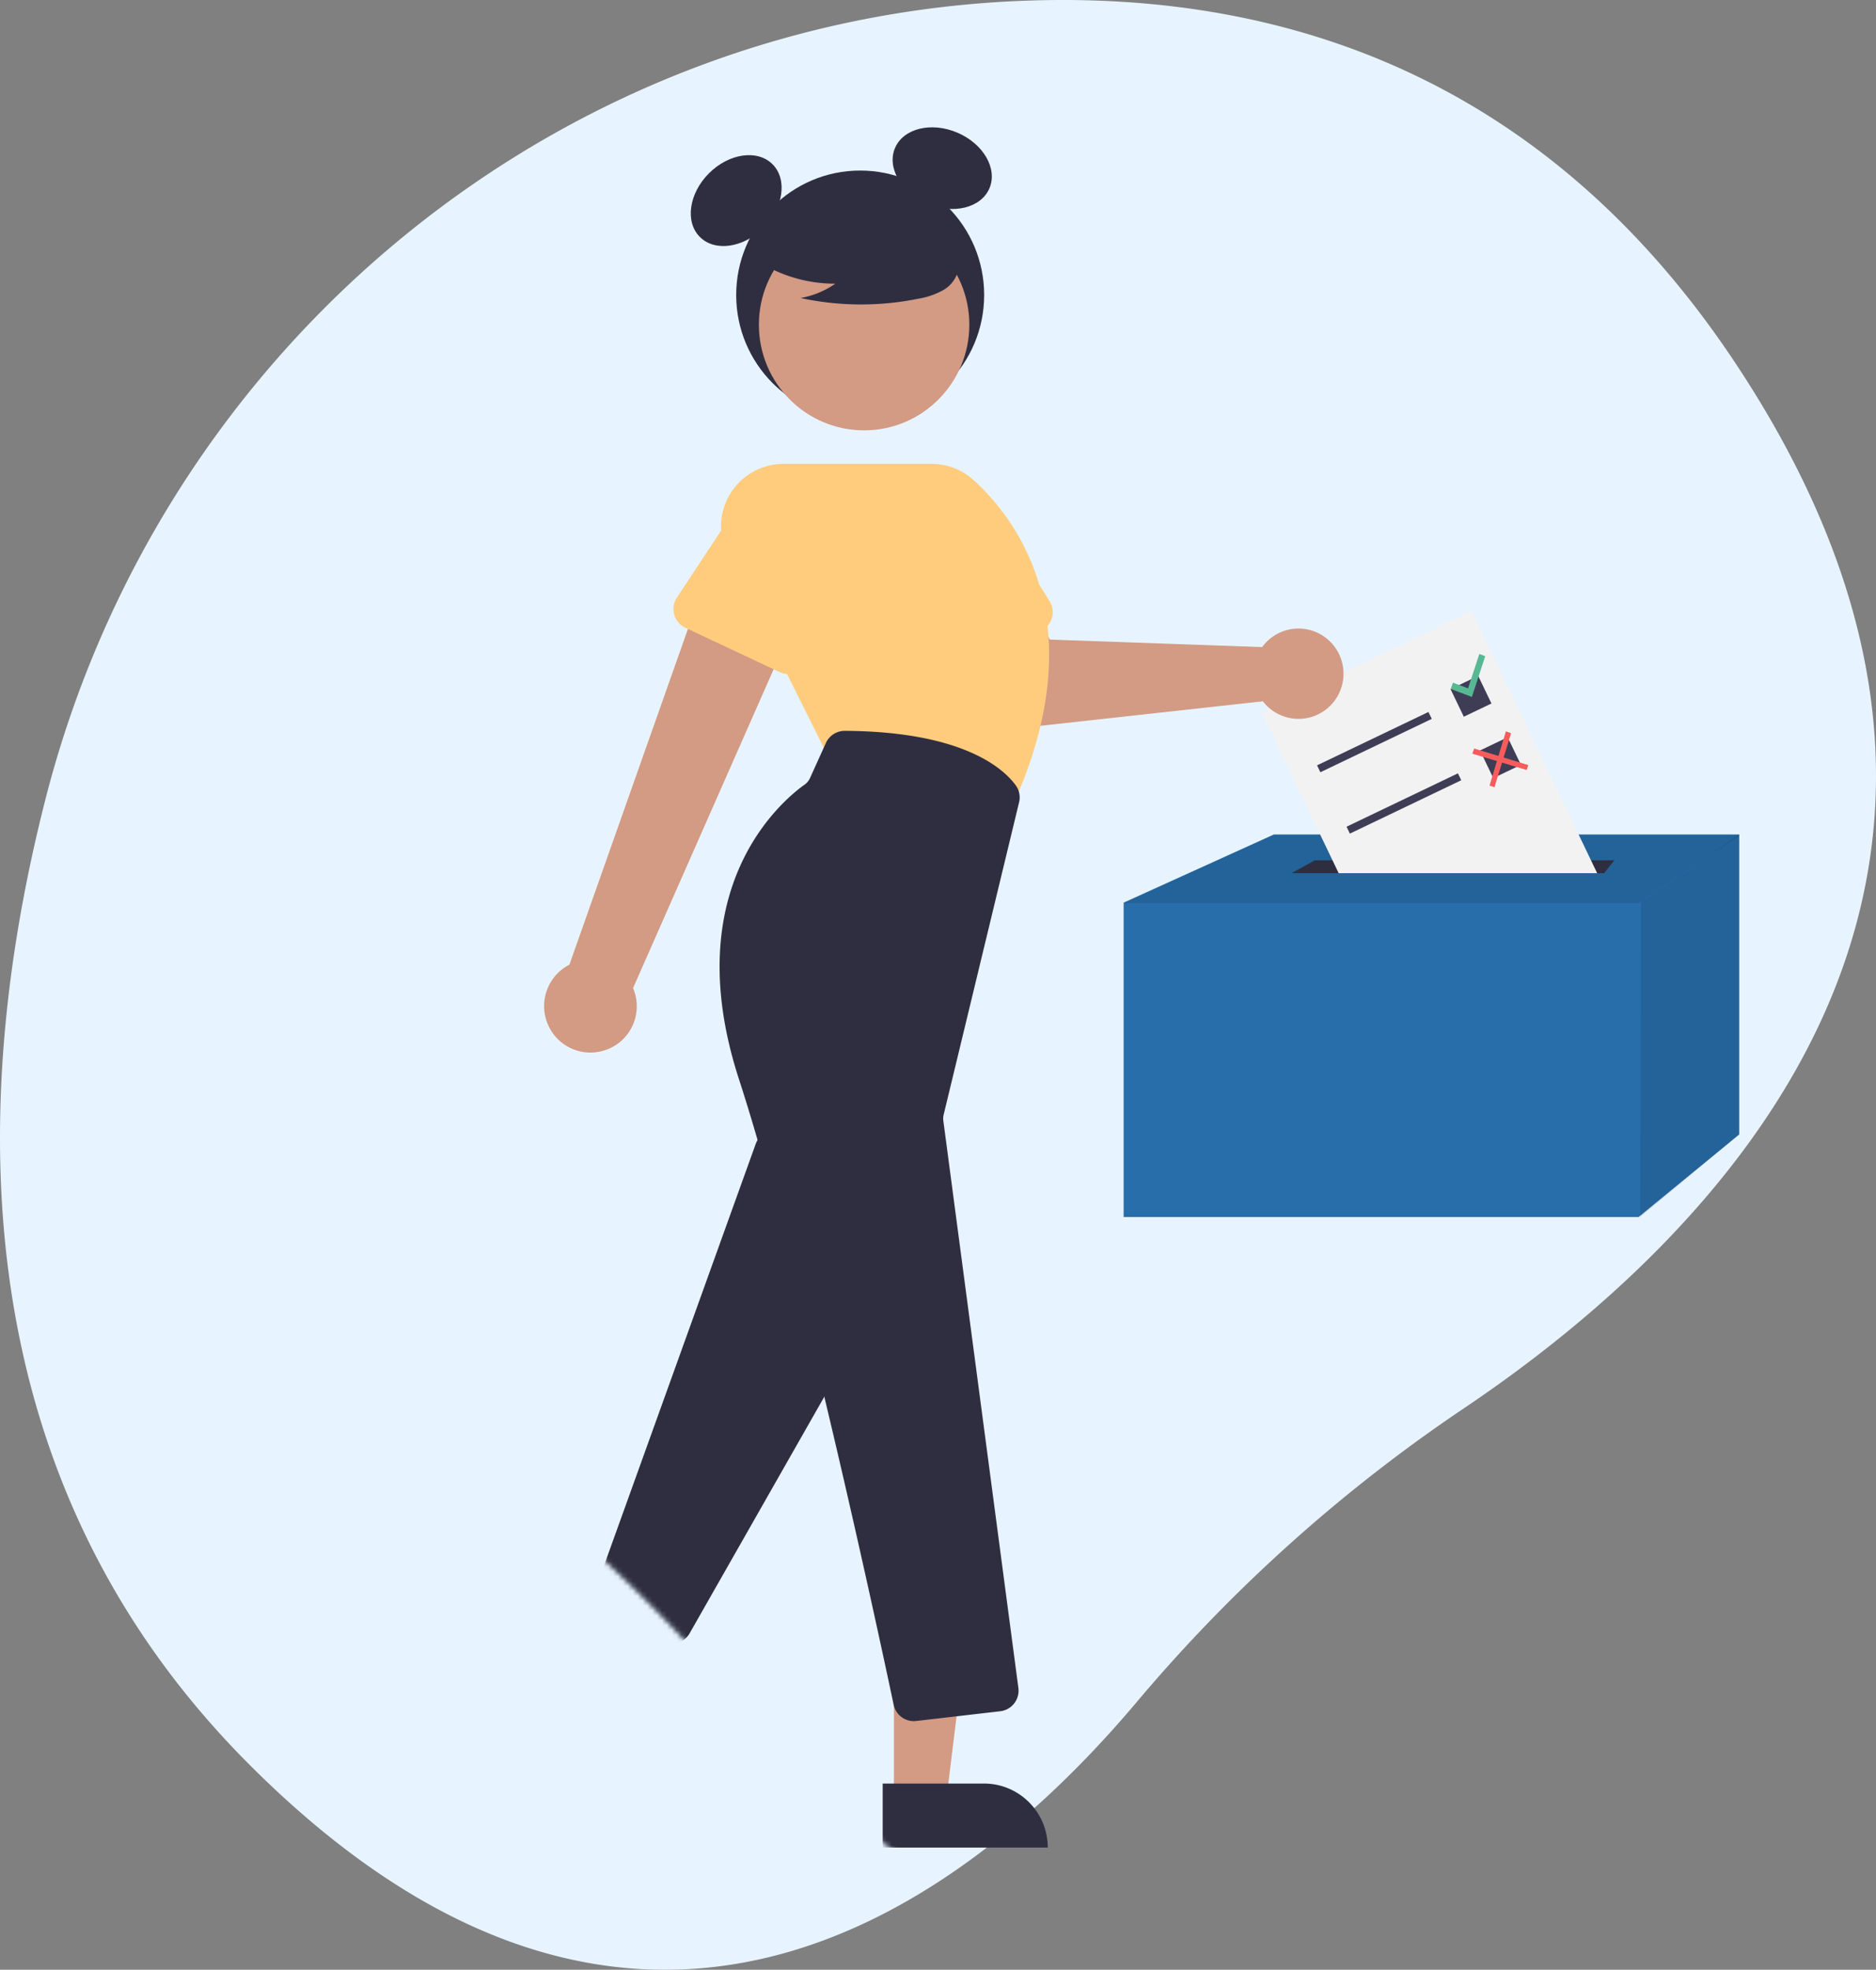
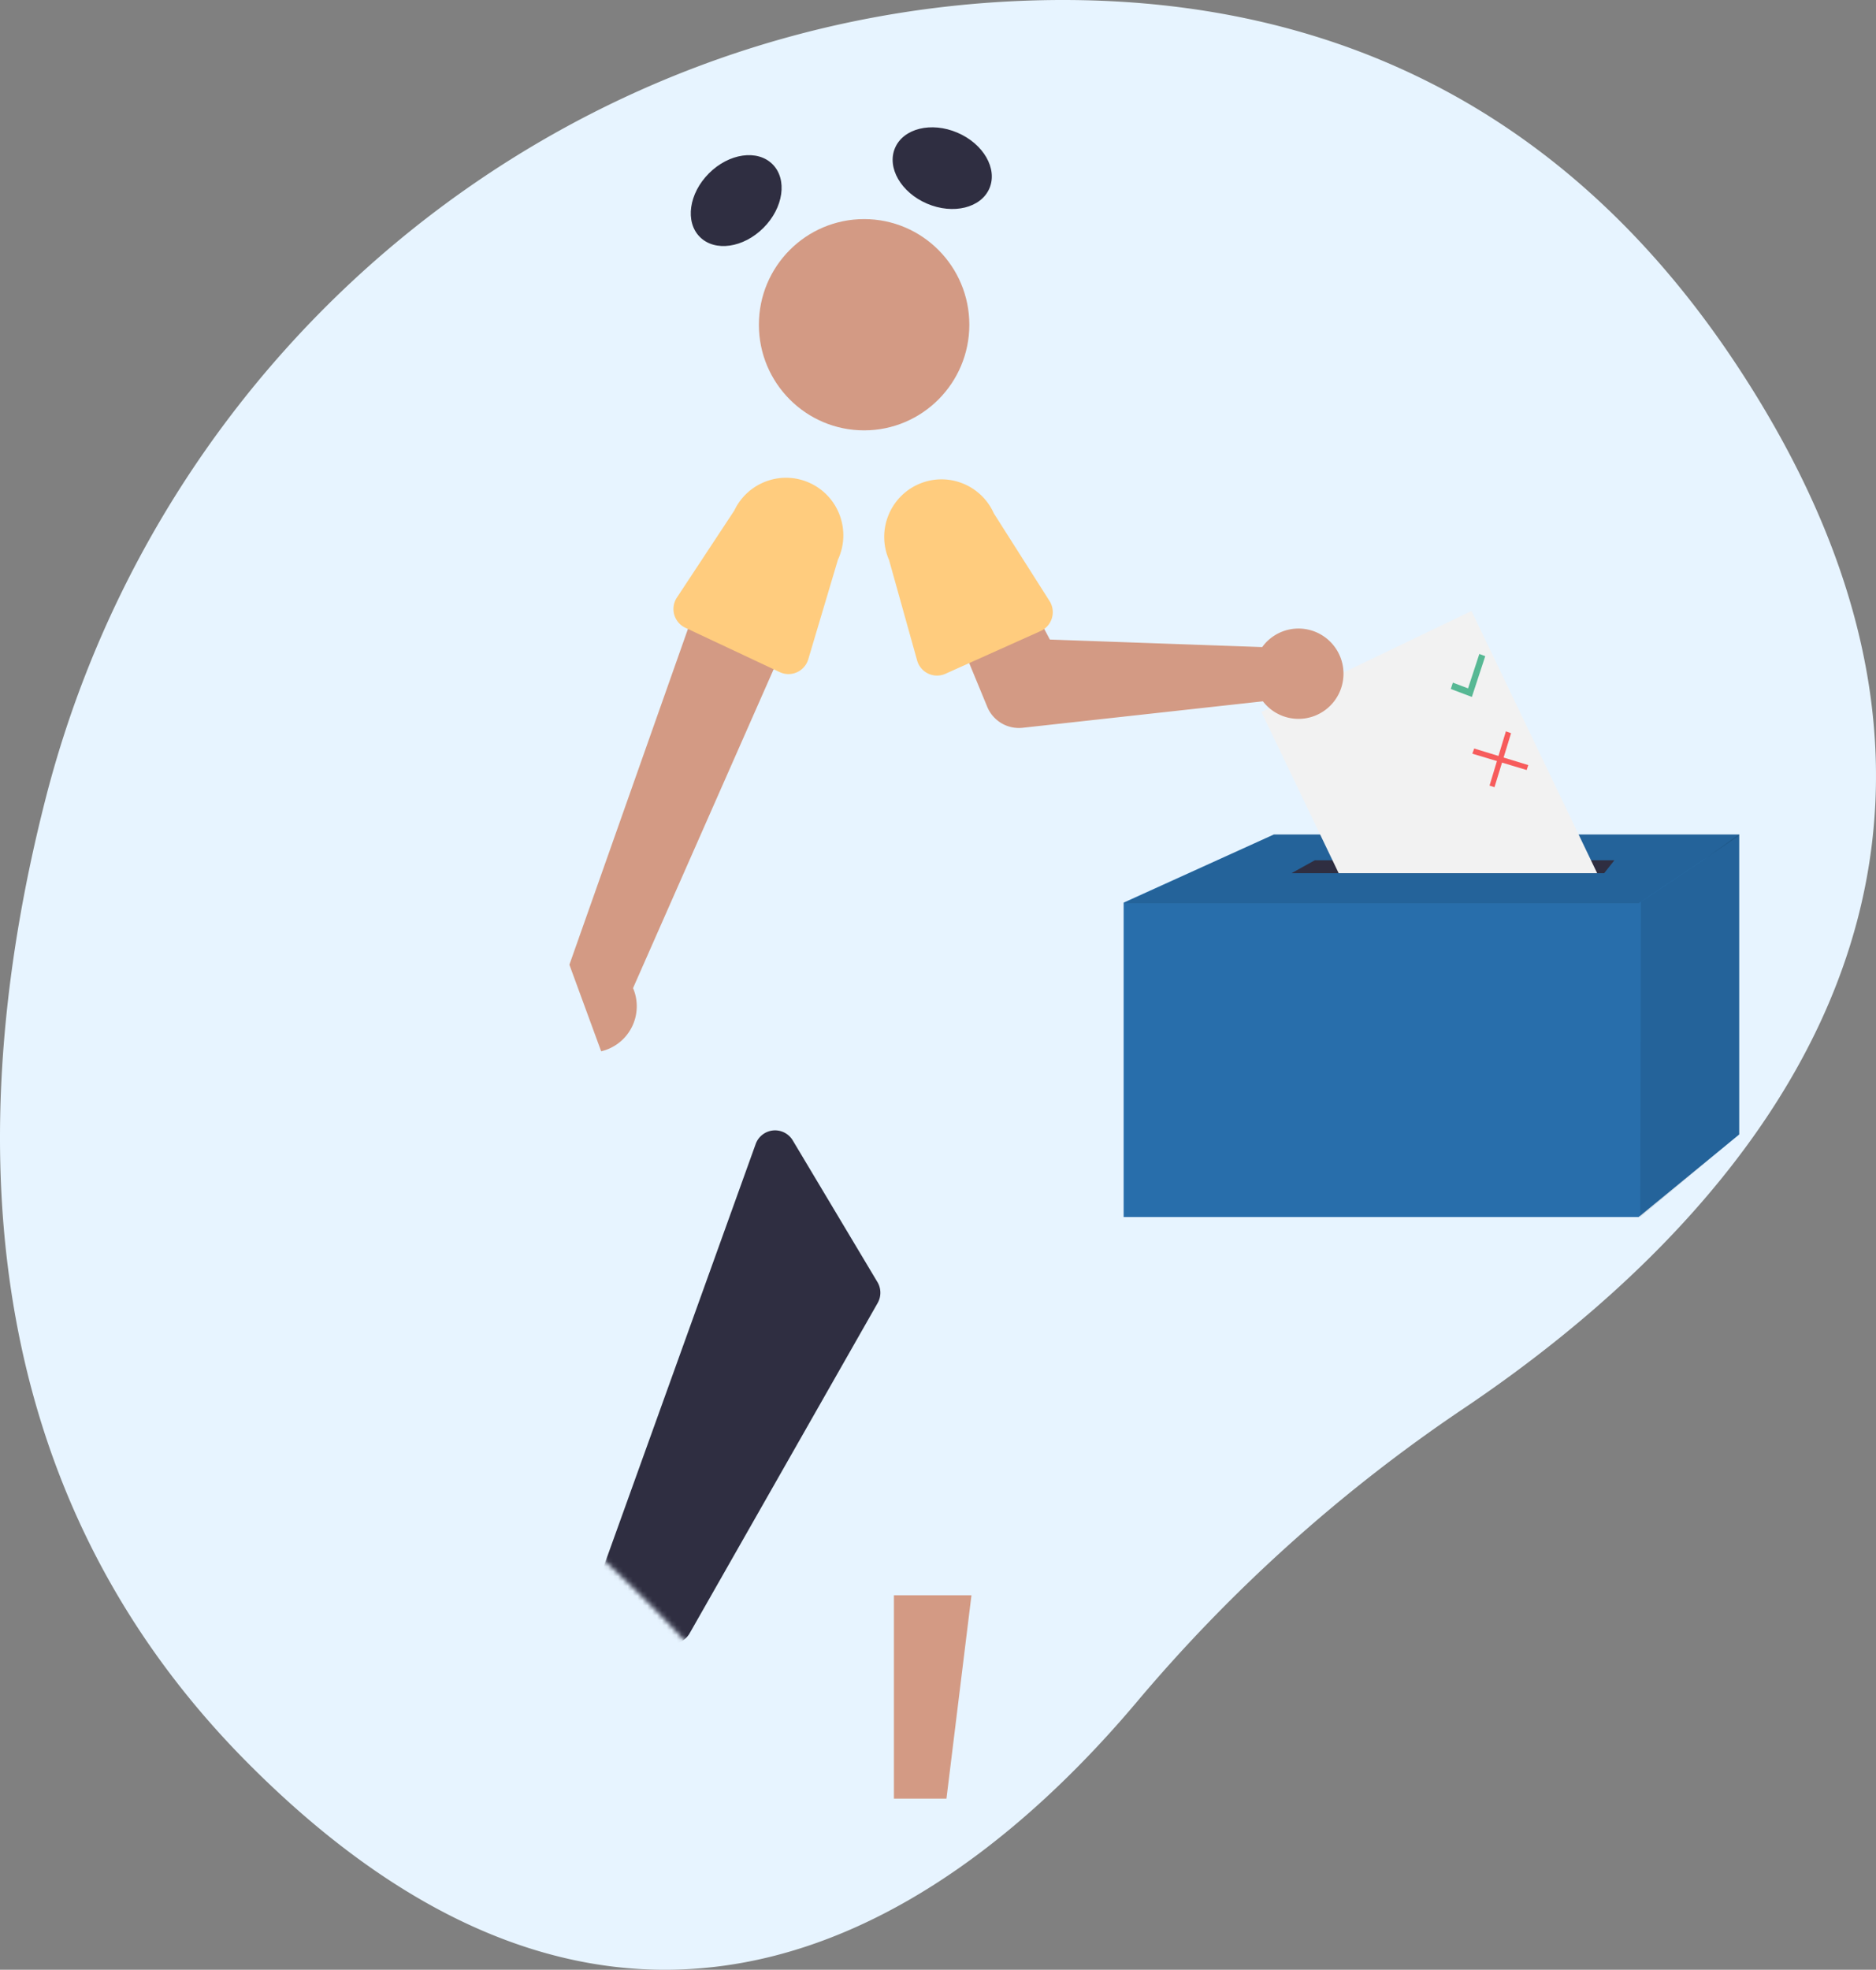
<svg xmlns="http://www.w3.org/2000/svg" xmlns:xlink="http://www.w3.org/1999/xlink" width="384" height="403">
  <rect width="100%" height="100%" fill="#808080" stroke="none" />
  <defs>
    <path d="M374.75 163.723C350.96 70.257 268.76 2.788 172.272.083c-51.01-1.431-104.687 15.472-143.767 74.62-69.86 105.736 4.293 178.802 55.99 213.522a323.39 323.39 0 0166.864 60.044c34.92 41.402 102.1 92.85 182.106 12.24 57.989-58.428 57.131-134.53 41.285-196.786z" id="a" />
  </defs>
  <g fill="none" fill-rule="evenodd">
    <mask id="b" fill="#fff">
      <use xlink:href="#a" />
    </mask>
    <use fill="#E7F4FF" fill-rule="nonzero" transform="matrix(-1 0 0 1 384 0)" xlink:href="#a" />
    <g mask="url(#b)" fill-rule="nonzero">
      <path fill="#286EAB" d="M356 170.73v61.37L335.398 249H230v-64.335l30.753-13.935z" />
      <path fill="#000" opacity=".1" d="M356 170.73v.249l-7.396 4.964-13.206 8.858H230l30.753-14.07z" />
      <path fill="#000" opacity=".1" d="M356 170.73v61.37L335.734 249l.147-64.483 12.844-8.625 7.158-5.162z" />
      <path fill="#2F2E41" d="M328.364 178.645h-64l4.762-2.638h61.322zM314.447 169.568s.093 1.022.278 1.115c.185.093 1.576 2.415 0 2.88-1.576.464-2.503.278-2.874.464s-6.861.557-6.954-.465c-.093-1.021 3.152-1.207 3.152-1.207s2.967-1.951 3.43-2.973c.464-1.022 2.968.186 2.968.186z" />
      <path fill="#F2F2F2" d="M326.923 178.645L301.203 125l-43.007 20.656 15.817 32.99z" />
-       <path fill="#3F3D56" d="M269.59 156.583l22.799-10.919.679 1.412-22.798 10.92zM275.627 169.138l22.798-10.92.68 1.413-22.799 10.919zM296.911 140.988l5.66-2.71 2.717 5.649-5.66 2.71zM302.947 153.542l5.66-2.71 2.717 5.649-5.66 2.71z" />
      <path fill="#57B894" d="M302.804 133.794l-2.306 7.041-3.108-1.172-.425 1.298 4.314 1.628 2.735-8.338z" />
      <path fill="#F75C5C" d="M304.895 160.724l1.009.333 3.397-11.047-1.059-.386z" />
      <path fill="#F75C5C" d="M312.492 157.539l.333-1.007-11.068-3.39-.386 1.056z" />
    </g>
    <g mask="url(#b)" fill-rule="nonzero">
      <g transform="translate(107.978 23.013)">
        <path d="M151.324 108.263a9.249 9.249 0 00-.94 1.112l-43.462-1.54-4.97-9.354-15.05 5.682 7.195 17.422a7.012 7.012 0 007.246 4.301l49.182-5.418a9.19 9.19 0 009.974 3.191 9.233 9.233 0 006.503-8.231 9.243 9.243 0 00-5.374-9.015 9.185 9.185 0 00-10.304 1.855v-.005z" fill="#D39A84" />
-         <ellipse fill="#2F2E41" cx="68.092" cy="37.345" rx="25.378" ry="25.463" />
        <ellipse fill="#2F2E41" transform="rotate(-45 42.714 18.028)" cx="42.714" cy="18.028" rx="10.519" ry="7.889" />
        <ellipse fill="#2F2E41" transform="rotate(-66.87 84.886 11.39)" cx="84.886" cy="11.391" rx="7.898" ry="10.507" />
        <path d="M105.016 106.1l-19.475 8.738a4.211 4.211 0 01-3.517-.032 4.234 4.234 0 01-2.274-2.693l-5.743-20.547c-2.6-5.937.076-12.864 5.982-15.494 5.907-2.63 12.821.03 15.463 5.947l11.401 17.934a4.25 4.25 0 01.484 3.495 4.234 4.234 0 01-2.321 2.652z" fill="#FFCC7E" />
-         <path d="M15.073 192.073a9.426 9.426 0 006.272-4.936 9.481 9.481 0 00.256-7.993l34.728-78.724-19.866-5.02-27.89 78.96c-4.277 2.186-6.249 7.235-4.59 11.753 1.657 4.52 6.422 7.08 11.09 5.96zM5.606 334.767l10.102 3.69 18.995-37.34-14.91-5.446z" fill="#D39A84" />
+         <path d="M15.073 192.073a9.426 9.426 0 006.272-4.936 9.481 9.481 0 00.256-7.993l34.728-78.724-19.866-5.02-27.89 78.96zM5.606 334.767l10.102 3.69 18.995-37.34-14.91-5.446z" fill="#D39A84" />
        <path d="M31.775 354.987L.025 343.388l4.467-12.308 19.483 7.117c6.774 2.475 10.267 9.992 7.8 16.79zM29.5 313.279c-.619 0-1.231-.138-1.791-.404l-11.61-5.518a4.228 4.228 0 01-2.165-5.27L46.7 211.048a4.226 4.226 0 013.564-2.778 4.22 4.22 0 014.03 2.038l17.33 28.98a4.255 4.255 0 01.046 4.284l-38.485 67.576a4.242 4.242 0 01-3.683 2.13z" fill="#2F2E41" />
        <ellipse fill="#D39A84" cx="68.897" cy="43.424" rx="21.538" ry="21.611" />
-         <path d="M99.367 141.679l-38.135-10.523-20.283-40.702a12.863 12.863 0 01.56-12.478 12.773 12.773 0 0110.873-6.082h30.34a12.741 12.741 0 018.533 3.274c8.14 7.316 25.239 28.407 8.277 66.143l-.165.368z" fill="#FFCC7E" />
        <path d="M51.628 114.499l-19.322-9.075a4.234 4.234 0 01-2.275-2.691 4.25 4.25 0 01.544-3.487l11.742-17.793c2.777-5.857 9.752-8.356 15.598-5.59 5.846 2.767 8.36 9.757 5.622 15.632l-6.072 20.38a4.234 4.234 0 01-2.32 2.653 4.211 4.211 0 01-3.517-.03z" fill="#FFCC7E" />
        <path fill="#D39A84" d="M75.003 344.97h10.751l5.116-41.607H75.002z" />
-         <path d="M106.489 354.985l-33.788.002-.001-13.099h20.734c7.21 0 13.054 5.863 13.055 13.097zM79.063 329.115a4.205 4.205 0 01-4.12-3.356c-3.09-14.61-19.139-89.44-31.666-127.985-12.745-39.217 8.96-57.08 13.442-60.262a3.308 3.308 0 001.098-1.33l3.255-7.185a4.238 4.238 0 013.856-2.487h.027c24.403.146 32.607 7.864 35.001 11.176a4.2 4.2 0 01.661 3.455l-15.44 63.918a3.31 3.31 0 00-.064 1.211l15.362 116.055a4.25 4.25 0 01-.855 3.164 4.221 4.221 0 01-2.848 1.605l-17.213 1.993c-.164.019-.33.028-.496.028zM46.266 29.831a29.224 29.224 0 0016.74 5.191 17.918 17.918 0 01-7.114 2.937 58.874 58.874 0 0024.127.136 15.58 15.58 0 005.051-1.74 6.411 6.411 0 003.118-4.184c.529-3.034-1.827-5.79-4.276-7.649a31.456 31.456 0 00-26.505-5.314c-2.96.768-5.926 2.065-7.85 4.451-1.922 2.386-2.492 6.064-.66 8.52l-2.631-2.348z" fill="#2F2E41" />
      </g>
    </g>
  </g>
</svg>